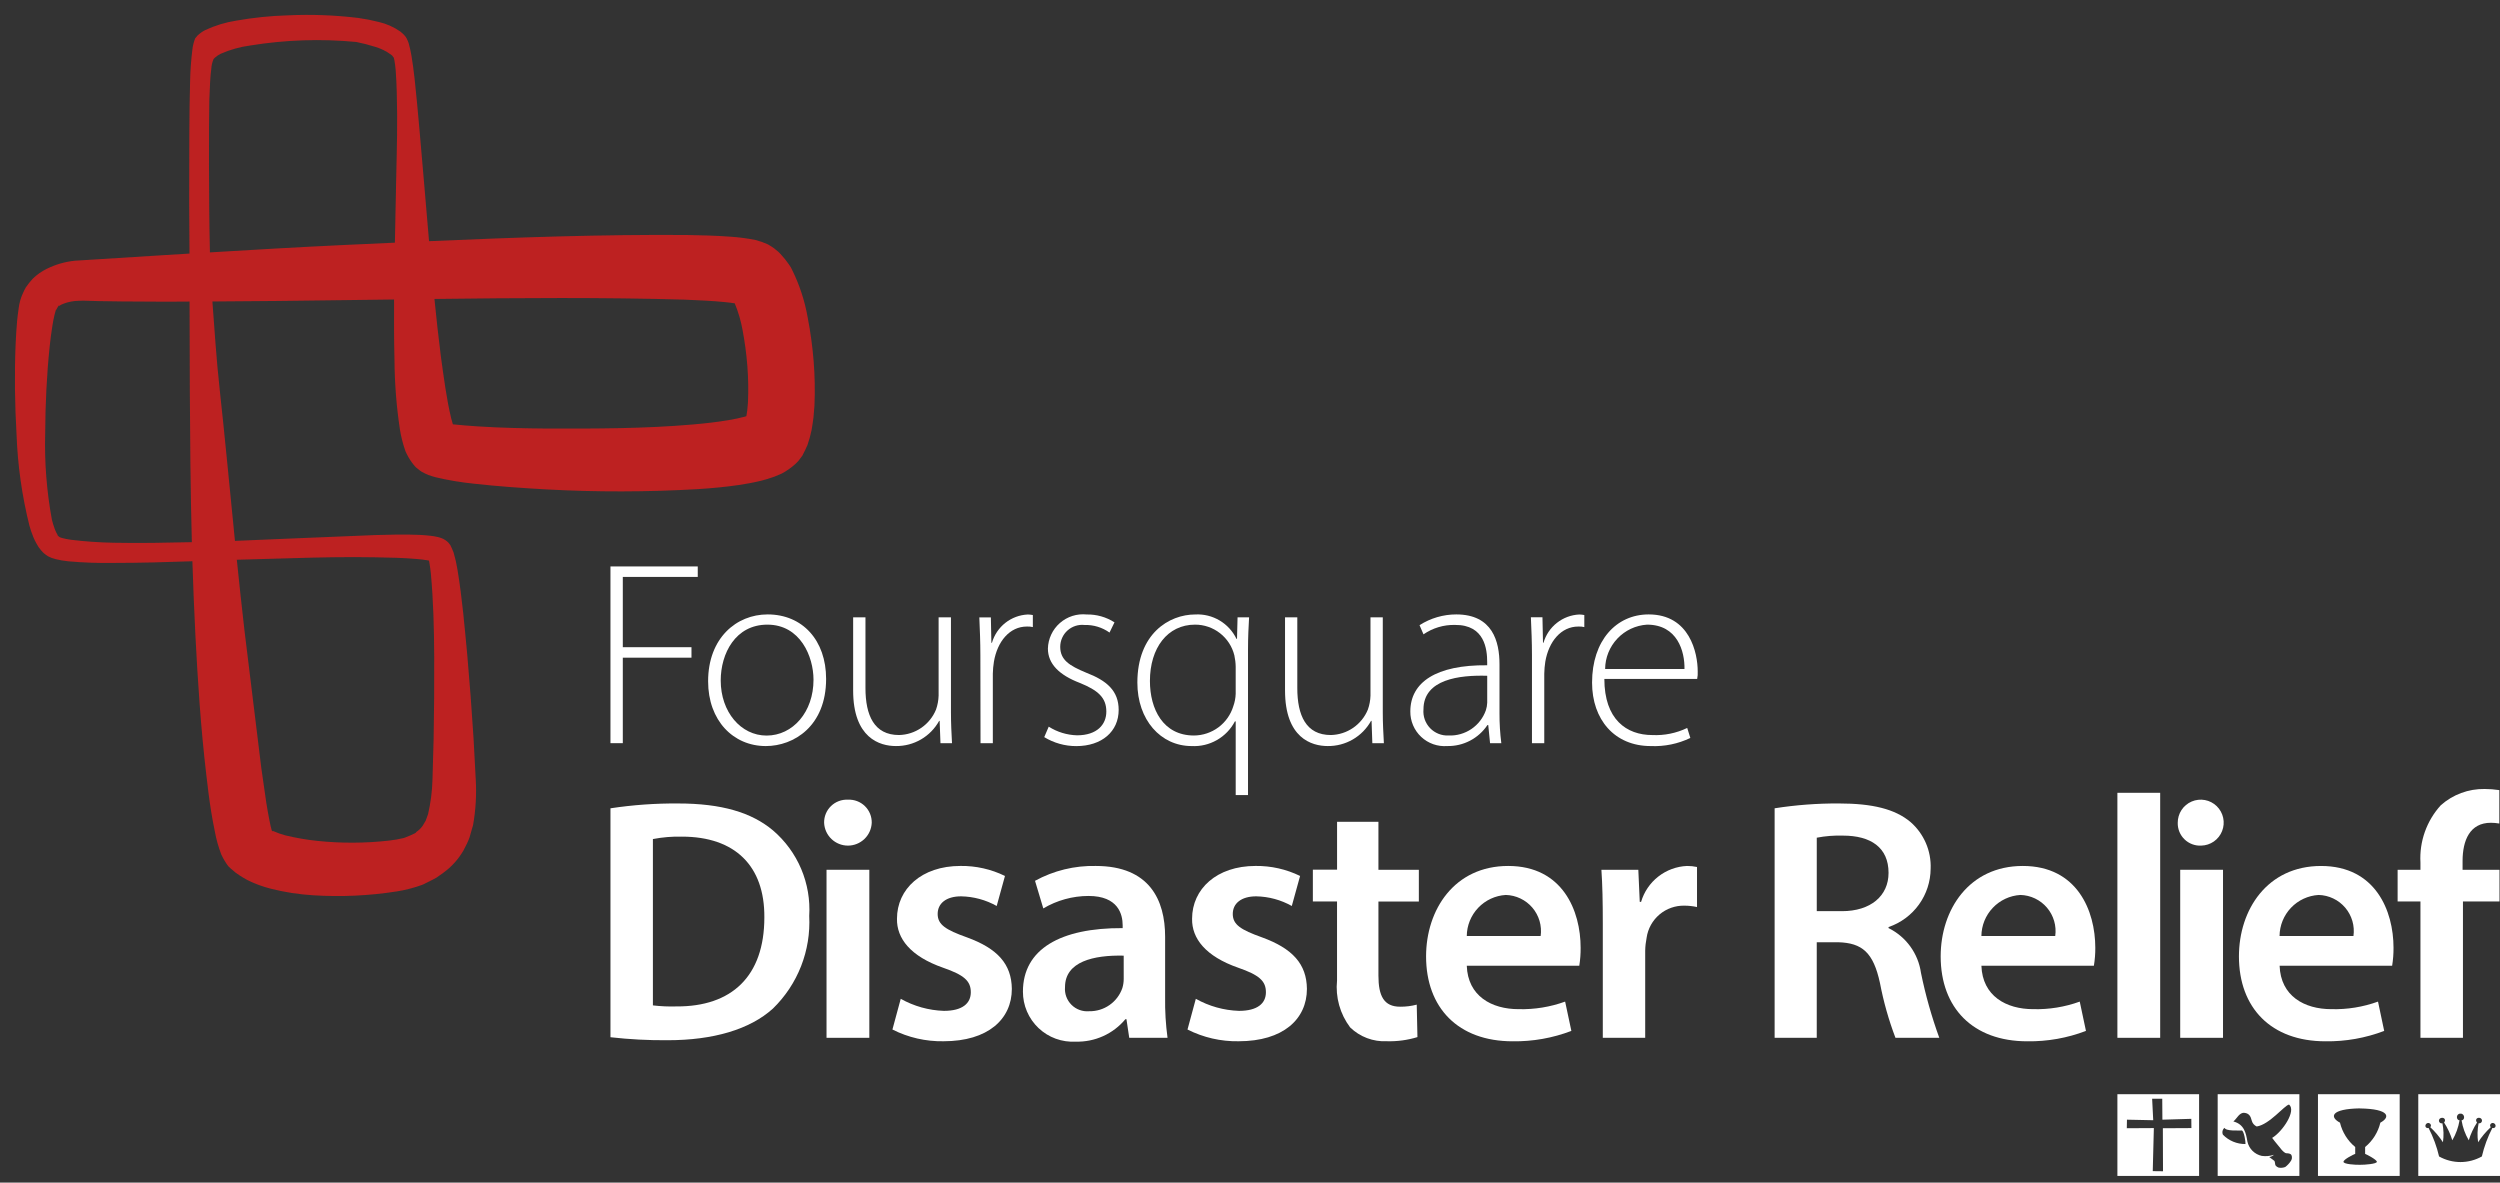
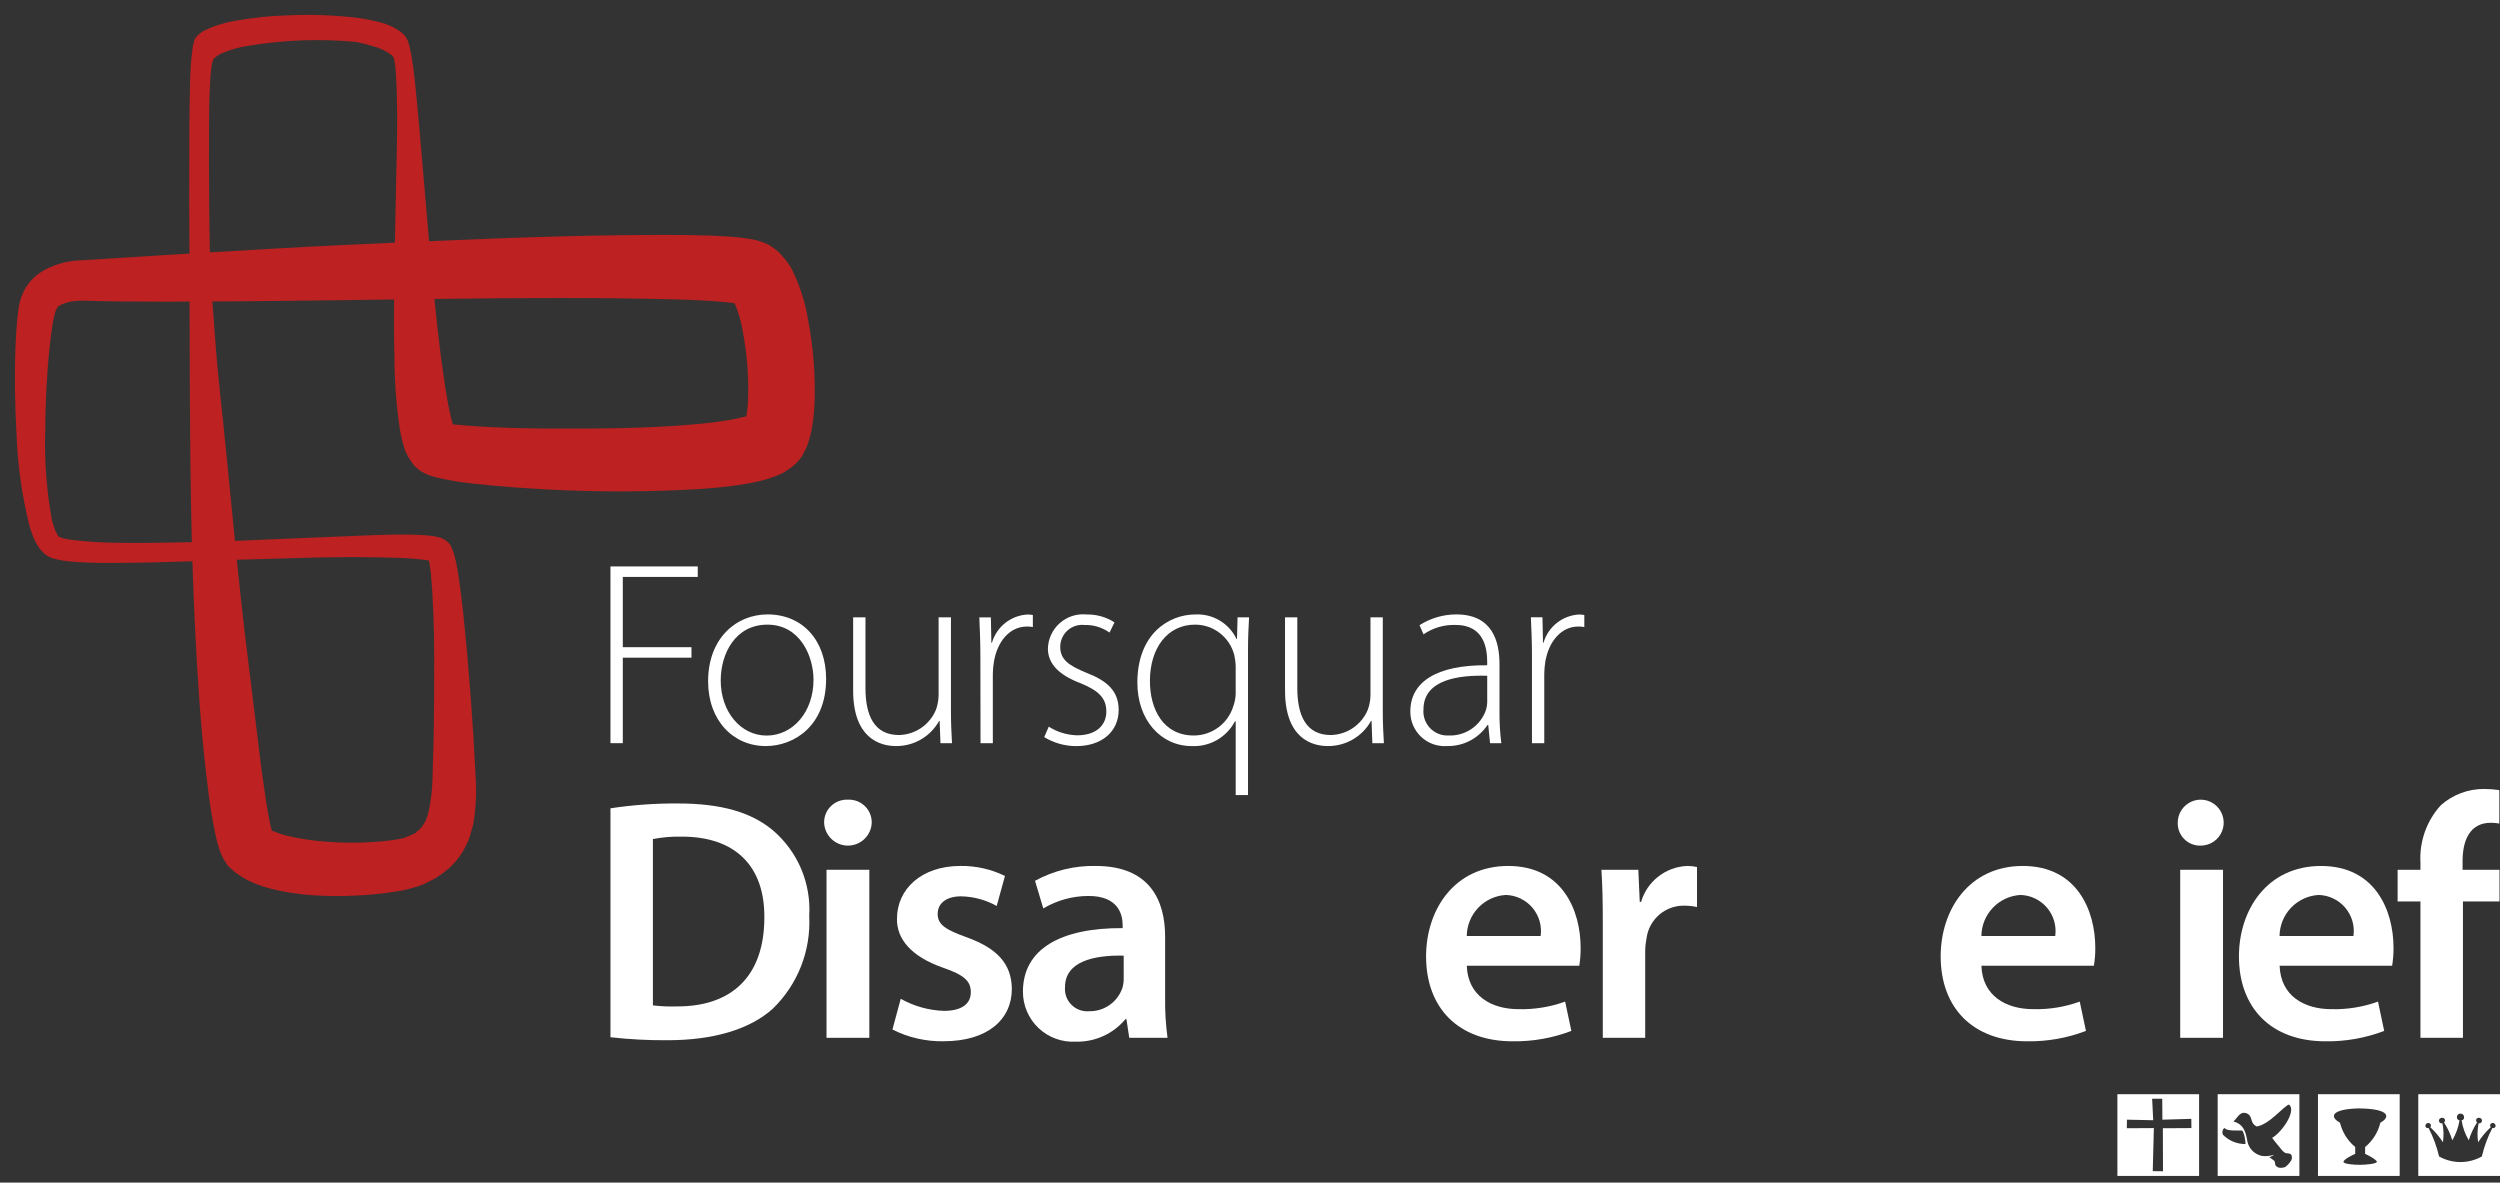
<svg xmlns="http://www.w3.org/2000/svg" width="167" height="79" viewBox="0 0 167 79" fill="none">
  <rect x="0" y="0" width="167" height="79" fill="#333333" stroke="none" />
  <path d="M28.183 31.522C28.324 31.6 28.47 31.67 28.62 31.731C28.82 31.805 28.933 31.831 29.098 31.88C29.931 32.078 30.776 32.22 31.628 32.307C33.228 32.487 34.828 32.598 36.462 32.691C39.848 32.876 43.241 32.87 46.626 32.673C47.515 32.615 48.414 32.536 49.363 32.397C49.837 32.327 50.326 32.238 50.853 32.111C51.126 32.037 51.395 31.964 51.714 31.846L52.214 31.637C52.543 31.464 52.848 31.25 53.124 31.001L53.249 30.876L53.307 30.817C53.272 30.878 53.791 30.182 53.615 30.397C53.733 30.182 53.84 29.96 53.936 29.735C54.051 29.408 54.143 29.074 54.212 28.735C54.256 28.456 54.312 28.161 54.339 27.894L54.405 27.11C54.448 26.122 54.431 25.132 54.353 24.146C54.275 23.159 54.142 22.178 53.953 21.206C53.757 20.086 53.399 19.001 52.892 17.984L52.835 17.872L52.713 17.683C52.627 17.558 52.536 17.434 52.44 17.314C52.344 17.194 52.24 17.079 52.14 16.969L51.992 16.819L51.925 16.765L51.792 16.656L51.727 16.601C51.587 16.499 51.441 16.406 51.29 16.321C51.027 16.202 50.754 16.106 50.475 16.033C49.914 15.921 49.346 15.847 48.775 15.81C47.766 15.733 46.826 15.719 45.866 15.698C40.193 15.656 34.466 15.858 28.66 16.111C28.539 14.721 28.426 13.366 28.315 12.06C28.103 9.645 27.923 7.38 27.697 5.275C27.64 4.749 27.569 4.23 27.485 3.717C27.439 3.447 27.38 3.18 27.306 2.917C27.284 2.833 27.253 2.752 27.214 2.675L27.151 2.544C27.134 2.508 27.113 2.475 27.088 2.444L27.064 2.417L26.939 2.278L26.739 2.104C26.301 1.8 25.809 1.583 25.289 1.465C24.84 1.35 24.386 1.261 23.927 1.198C22.369 1.01 20.799 0.952 19.232 1.025C18.076 1.058 16.924 1.176 15.786 1.378C15.062 1.49 14.359 1.705 13.696 2.016C13.516 2.11 13.349 2.229 13.201 2.368L13.055 2.54L13.03 2.569H13.036C12.941 2.807 12.879 3.057 12.851 3.312C12.762 4.028 12.711 4.749 12.698 5.471C12.643 7.339 12.637 10.071 12.637 13.552C12.65 14.61 12.656 15.745 12.658 16.939C12.11 16.973 11.564 17.004 11.016 17.039L4.987 17.417C4.34 17.485 3.711 17.667 3.128 17.955C2.78 18.125 2.461 18.35 2.184 18.622C2.015 18.804 1.861 18.999 1.721 19.204C1.635 19.352 1.605 19.437 1.544 19.557C1.386 19.892 1.284 20.251 1.244 20.619C1.199 20.904 1.172 21.167 1.144 21.432C1.095 21.958 1.068 22.47 1.044 22.98C0.96 25.016 0.991 27.027 1.106 29.042C1.181 31.09 1.469 33.125 1.965 35.113C2.04 35.38 2.13 35.643 2.236 35.9C2.295 36.04 2.361 36.176 2.436 36.308C2.523 36.475 2.63 36.631 2.754 36.772C2.817 36.848 2.887 36.919 2.963 36.982L3.036 37.039C3.086 37.08 3.138 37.117 3.193 37.151C3.358 37.24 3.534 37.308 3.717 37.351C3.991 37.418 4.269 37.465 4.549 37.494C5.559 37.584 6.572 37.62 7.586 37.603C9.356 37.603 11.107 37.552 12.852 37.492C12.903 39.092 12.967 40.736 13.052 42.422C13.208 45.41 13.4 48.522 13.781 51.757C13.876 52.567 13.972 53.39 14.108 54.226C14.188 54.656 14.244 55.06 14.346 55.516C14.442 56.05 14.589 56.574 14.783 57.081C14.848 57.222 14.921 57.359 15.001 57.491L15.126 57.691C15.198 57.81 15.29 57.916 15.398 58.004L15.635 58.204L15.753 58.304L15.997 58.472C16.166 58.583 16.34 58.687 16.518 58.785C17.019 59.033 17.546 59.228 18.088 59.365C19.017 59.6 19.967 59.748 20.924 59.805C22.79 59.923 24.663 59.836 26.51 59.546C27.043 59.462 27.567 59.329 28.077 59.151C28.164 59.125 28.249 59.091 28.33 59.051L28.404 59.013L28.551 58.939L28.851 58.789C28.951 58.736 29.038 58.697 29.151 58.63C29.302 58.53 29.451 58.423 29.599 58.313C30.154 57.915 30.617 57.404 30.959 56.813C31.1 56.532 31.259 56.243 31.359 55.958L31.602 55.111C31.78 54.102 31.839 53.076 31.779 52.053C31.731 51.142 31.682 50.225 31.632 49.302C31.517 47.464 31.377 45.612 31.213 43.745C31.034 41.873 30.883 40.002 30.56 38.06C30.506 37.806 30.48 37.58 30.404 37.303L30.298 36.903C30.261 36.803 30.221 36.703 30.177 36.612L30.108 36.47C30.168 36.531 29.945 36.222 29.945 36.239C29.886 36.182 29.821 36.13 29.753 36.084C29.674 36.028 29.588 35.983 29.497 35.95C29.406 35.915 29.313 35.887 29.218 35.867C29.053 35.83 28.918 35.81 28.778 35.792C28.507 35.76 28.253 35.741 28.004 35.73C27.004 35.688 26.047 35.714 25.078 35.742L19.284 35.98C18.091 36.028 16.894 36.08 15.695 36.131C15.333 32.531 15.02 29.152 14.677 26.031C14.445 23.931 14.331 21.987 14.188 20.139C17.111 20.122 20.019 20.092 22.913 20.05L26.324 20.006C26.317 21.328 26.318 22.683 26.352 24.082C26.364 25.614 26.483 27.144 26.71 28.659C26.784 29.131 26.899 29.596 27.053 30.048L27.088 30.148L27.178 30.34C27.242 30.469 27.314 30.595 27.392 30.716C27.469 30.834 27.56 30.958 27.639 31.057L27.734 31.164L27.781 31.218C27.541 31.025 28.155 31.523 28.183 31.522ZM30.383 28.684C30.383 28.694 30.39 28.704 30.395 28.715L30.38 28.681L30.383 28.684ZM19.336 37.292C21.27 37.233 23.195 37.192 25.096 37.228C26.045 37.243 26.996 37.265 27.896 37.346C28.122 37.365 28.34 37.393 28.54 37.426C28.581 37.433 28.62 37.441 28.658 37.449L28.697 37.675C28.736 37.86 28.753 38.106 28.782 38.318C28.949 40.125 28.996 42.009 29.005 43.853C29.014 45.697 29 47.544 28.966 49.361C28.941 50.268 28.915 51.171 28.89 52.069C28.87 52.848 28.771 53.622 28.596 54.381C28.537 54.526 28.486 54.67 28.439 54.815C28.375 54.942 28.297 55.039 28.239 55.155C28.12 55.325 27.97 55.471 27.796 55.584C27.91 55.629 26.958 55.984 26.984 55.977C26.655 56.056 26.321 56.115 25.984 56.152C24.402 56.33 22.805 56.338 21.221 56.174C20.488 56.099 19.762 55.973 19.046 55.799C18.776 55.727 18.513 55.633 18.259 55.518C18.259 55.511 18.249 55.513 18.236 55.518C18.223 55.523 18.226 55.53 18.211 55.529L18.153 55.478C18.111 55.318 18.035 55.025 17.991 54.766C17.914 54.418 17.861 54.009 17.791 53.637C17.678 52.85 17.565 52.07 17.454 51.295C17.067 48.132 16.694 45.08 16.334 42.141C16.146 40.518 15.978 38.941 15.819 37.391C17.002 37.359 18.172 37.327 19.336 37.292ZM12.68 26.117C12.698 29.237 12.719 32.617 12.815 36.217C11.078 36.256 9.335 36.291 7.601 36.256C6.643 36.239 5.686 36.172 4.734 36.056C4.524 36.028 4.317 35.986 4.113 35.929C4.066 35.918 4.021 35.901 3.978 35.88C3.966 35.871 3.956 35.863 3.96 35.865L3.889 35.806C3.817 35.754 3.862 35.757 3.85 35.743C3.858 35.751 3.807 35.663 3.767 35.586C3.723 35.501 3.684 35.412 3.652 35.322C3.577 35.119 3.514 34.911 3.464 34.7C3.118 32.814 2.968 30.897 3.018 28.98C3.028 27.031 3.118 25.066 3.318 23.141C3.37 22.661 3.43 22.182 3.506 21.725C3.544 21.496 3.585 21.268 3.633 21.064C3.681 20.86 3.752 20.627 3.748 20.706C3.806 20.606 3.877 20.465 3.925 20.406C3.938 20.412 3.95 20.42 3.959 20.431C4.05 20.371 4.148 20.321 4.25 20.284C4.573 20.162 4.914 20.098 5.259 20.093C5.462 20.081 5.666 20.081 5.87 20.093L6.615 20.114L8.133 20.136L11.113 20.153C11.631 20.153 12.145 20.146 12.662 20.144C12.667 22.013 12.673 24.004 12.68 26.117ZM22.803 16.374C19.889 16.512 16.959 16.682 14.022 16.86C13.94 13.45 13.952 8.086 13.983 6.676C14.013 5.759 14.052 5.027 14.114 4.596C14.127 4.373 14.178 4.155 14.265 3.949C14.278 3.936 14.302 3.91 14.35 3.856C14.471 3.749 14.605 3.66 14.75 3.589C15.379 3.313 16.043 3.128 16.724 3.038C19.061 2.658 21.437 2.579 23.794 2.803C24.215 2.885 24.632 2.992 25.041 3.123C25.433 3.234 25.801 3.415 26.129 3.656C26.15 3.678 26.174 3.698 26.199 3.716L26.306 3.857L26.328 3.888C26.315 3.872 26.294 3.847 26.312 3.876L26.318 3.915C26.331 3.949 26.34 3.985 26.344 4.021C26.385 4.215 26.407 4.455 26.432 4.689C26.468 5.173 26.493 5.675 26.504 6.189C26.562 8.262 26.514 9.696 26.462 12.116C26.434 13.432 26.404 14.8 26.379 16.21L22.803 16.374ZM45.757 20.017C46.657 20.057 47.571 20.094 48.402 20.178C48.645 20.201 48.88 20.232 49.081 20.263C49.322 20.846 49.499 21.454 49.609 22.075C49.759 22.873 49.865 23.678 49.927 24.487C49.986 25.278 49.999 26.072 49.965 26.865L49.919 27.401C49.903 27.547 49.878 27.67 49.858 27.801L49.74 27.837C49.421 27.923 49.058 27.999 48.679 28.063C47.918 28.193 47.107 28.284 46.294 28.354C43.029 28.64 39.736 28.633 36.585 28.628C35.011 28.615 33.452 28.581 31.968 28.486C31.377 28.444 30.748 28.404 30.252 28.345C30.214 28.221 30.175 28.086 30.14 27.945C29.83 26.671 29.647 25.221 29.455 23.845C29.286 22.535 29.148 21.24 29.021 19.97C34.733 19.899 40.356 19.859 45.757 20.017Z" fill="#BD2121" />
  <path d="M51.637 55.472C50.207 54.272 48.203 53.672 45.299 53.672C43.786 53.66 42.275 53.768 40.779 53.995V69.287C42.049 69.431 43.328 69.498 44.606 69.487C47.627 69.487 50.091 68.773 51.636 67.368C52.456 66.569 53.095 65.605 53.513 64.539C53.93 63.473 54.115 62.331 54.056 61.188C54.123 60.113 53.939 59.037 53.52 58.045C53.1 57.053 52.455 56.172 51.637 55.472ZM45.182 67.229C44.658 67.245 44.134 67.222 43.614 67.16V56.049C44.252 55.926 44.901 55.872 45.551 55.887C49.102 55.887 51.083 57.846 51.059 61.28C51.059 65.224 48.87 67.252 45.182 67.229Z" fill="white" />
  <path d="M56.642 53.419C56.434 53.408 56.227 53.441 56.032 53.514C55.837 53.588 55.66 53.7 55.511 53.845C55.361 53.99 55.243 54.164 55.164 54.357C55.085 54.549 55.047 54.756 55.051 54.964C55.069 55.374 55.244 55.761 55.541 56.045C55.837 56.328 56.231 56.487 56.642 56.487C57.052 56.487 57.446 56.328 57.742 56.045C58.039 55.761 58.214 55.374 58.232 54.964C58.236 54.756 58.198 54.549 58.119 54.357C58.04 54.165 57.922 53.991 57.773 53.846C57.624 53.701 57.446 53.588 57.252 53.515C57.057 53.441 56.85 53.409 56.642 53.419V53.419Z" fill="white" />
  <path d="M58.071 58.101H55.212V69.326H58.071V58.101Z" fill="white" />
  <path d="M64.596 62.618C63.169 62.11 62.636 61.766 62.636 61.051C62.636 60.358 63.19 59.875 64.205 59.875C65.037 59.891 65.853 60.112 66.579 60.52L67.132 58.514C66.207 58.061 65.189 57.832 64.159 57.845C61.553 57.845 59.918 59.39 59.918 61.373C59.894 62.686 60.818 63.884 63.005 64.646C64.391 65.128 64.85 65.521 64.85 66.282C64.85 67.02 64.299 67.526 63.05 67.526C62.039 67.492 61.051 67.216 60.169 66.72L59.614 68.772C60.67 69.307 61.842 69.576 63.026 69.556C66.001 69.556 67.591 68.079 67.591 66.056C67.571 64.393 66.627 63.359 64.596 62.618Z" fill="white" />
  <path d="M77.83 62.572C77.83 60.128 76.792 57.846 73.197 57.846C71.781 57.815 70.381 58.157 69.139 58.838L69.692 60.683C70.606 60.14 71.648 59.852 72.711 59.85C74.696 59.85 74.994 61.076 74.994 61.812V61.998C70.844 61.976 68.332 63.398 68.332 66.238C68.33 66.693 68.421 67.144 68.6 67.563C68.779 67.982 69.042 68.36 69.372 68.673C69.703 68.987 70.094 69.229 70.522 69.385C70.95 69.541 71.405 69.608 71.86 69.582C72.49 69.599 73.116 69.473 73.691 69.213C74.266 68.954 74.774 68.567 75.177 68.082H75.247L75.433 69.327H77.991C77.87 68.432 77.816 67.53 77.83 66.627V62.572ZM75.064 65.384C75.065 65.595 75.034 65.805 74.972 66.006C74.813 66.464 74.513 66.86 74.115 67.137C73.717 67.415 73.242 67.559 72.757 67.55C72.54 67.569 72.322 67.54 72.118 67.466C71.913 67.392 71.728 67.274 71.574 67.12C71.42 66.966 71.302 66.781 71.227 66.576C71.153 66.372 71.124 66.154 71.143 65.937C71.143 64.231 73.056 63.792 75.063 63.837L75.064 65.384Z" fill="white" />
-   <path d="M84.308 62.618C82.882 62.11 82.349 61.766 82.349 61.051C82.349 60.358 82.903 59.875 83.918 59.875C84.75 59.891 85.566 60.112 86.292 60.52L86.846 58.514C85.921 58.062 84.902 57.833 83.872 57.845C81.266 57.845 79.631 59.39 79.631 61.373C79.607 62.686 80.531 63.884 82.718 64.646C84.102 65.128 84.563 65.521 84.563 66.282C84.563 67.02 84.009 67.526 82.763 67.526C81.752 67.492 80.763 67.216 79.881 66.72L79.325 68.772C80.382 69.307 81.554 69.576 82.739 69.556C85.715 69.556 87.302 68.079 87.302 66.056C87.285 64.393 86.336 63.359 84.308 62.618Z" fill="white" />
-   <path d="M92.079 54.896H89.316V58.096H87.699V60.217H89.314V65.496C89.201 66.613 89.513 67.732 90.188 68.629C90.51 68.942 90.894 69.186 91.314 69.345C91.735 69.504 92.184 69.576 92.633 69.554C93.328 69.575 94.021 69.482 94.685 69.278L94.638 67.109C94.277 67.205 93.905 67.251 93.532 67.248C92.447 67.248 92.079 66.534 92.079 65.173V60.222H94.779V58.101H92.079V54.896Z" fill="white" />
  <path d="M100.747 57.846C97.147 57.846 95.262 60.774 95.262 63.886C95.262 67.321 97.404 69.559 101.048 69.559C102.386 69.578 103.716 69.342 104.967 68.865L104.551 66.907C103.555 67.268 102.499 67.439 101.44 67.412C99.64 67.412 98.05 66.538 97.981 64.512H105.496C105.56 64.115 105.59 63.714 105.586 63.312C105.587 60.845 104.39 57.846 100.747 57.846ZM97.981 62.525C97.987 61.823 98.26 61.15 98.743 60.641C99.227 60.132 99.885 59.825 100.586 59.783C100.925 59.792 101.259 59.872 101.565 60.019C101.872 60.165 102.144 60.375 102.364 60.633C102.584 60.892 102.746 61.194 102.842 61.52C102.937 61.846 102.962 62.188 102.916 62.525H97.981Z" fill="white" />
  <path d="M109.625 60.244H109.535L109.44 58.101H106.974C107.043 59.115 107.067 60.201 107.067 61.72V69.326H109.899V63.517C109.904 63.223 109.936 62.929 109.994 62.641C110.081 62.035 110.388 61.482 110.855 61.087C111.323 60.692 111.919 60.483 112.531 60.498C112.81 60.5 113.088 60.531 113.36 60.591V57.915C113.14 57.868 112.916 57.844 112.691 57.846C111.994 57.877 111.324 58.124 110.774 58.554C110.224 58.984 109.822 59.575 109.625 60.244V60.244Z" fill="white" />
-   <path d="M126.155 61.997V61.927C126.971 61.65 127.68 61.125 128.184 60.426C128.688 59.727 128.962 58.889 128.967 58.027C128.99 57.441 128.881 56.858 128.65 56.32C128.418 55.782 128.069 55.302 127.628 54.916C126.591 54.039 125.07 53.671 122.835 53.671C121.399 53.664 119.964 53.772 118.545 53.994V69.327H121.359V62.942H122.79C124.402 62.987 125.142 63.633 125.581 65.663C125.819 66.912 126.166 68.138 126.617 69.327H129.545C129.032 67.914 128.623 66.466 128.322 64.993C128.233 64.355 127.988 63.748 127.611 63.226C127.233 62.704 126.733 62.282 126.155 61.997V61.997ZM123.042 60.865H121.36V55.958C121.938 55.847 122.526 55.801 123.114 55.819C124.957 55.819 126.155 56.604 126.155 58.307C126.155 59.849 124.957 60.866 123.042 60.866V60.865Z" fill="white" />
  <path d="M135.122 57.846C131.528 57.846 129.637 60.774 129.637 63.886C129.637 67.321 131.783 69.559 135.423 69.559C136.761 69.578 138.091 69.342 139.342 68.865L138.927 66.907C137.931 67.268 136.876 67.439 135.817 67.412C134.017 67.412 132.428 66.538 132.358 64.512H139.871C139.937 64.115 139.969 63.714 139.966 63.312C139.965 60.845 138.766 57.846 135.122 57.846ZM132.357 62.525C132.364 61.823 132.636 61.15 133.12 60.641C133.604 60.132 134.262 59.825 134.963 59.783C135.302 59.792 135.636 59.872 135.942 60.019C136.248 60.166 136.52 60.375 136.739 60.634C136.959 60.893 137.122 61.195 137.216 61.521C137.311 61.846 137.336 62.189 137.29 62.525H132.357Z" fill="white" />
-   <path d="M144.3 52.959H141.442V69.326H144.3V52.959Z" fill="white" />
  <path d="M147.042 56.487C147.345 56.48 147.638 56.384 147.887 56.211C148.135 56.038 148.326 55.795 148.437 55.513C148.547 55.232 148.572 54.923 148.508 54.628C148.444 54.332 148.294 54.062 148.077 53.851C147.86 53.64 147.585 53.498 147.288 53.443C146.99 53.388 146.683 53.422 146.405 53.541C146.126 53.66 145.889 53.858 145.724 54.111C145.558 54.365 145.471 54.661 145.473 54.964C145.468 55.169 145.506 55.373 145.583 55.563C145.661 55.753 145.777 55.925 145.925 56.068C146.072 56.211 146.247 56.322 146.44 56.394C146.632 56.466 146.837 56.498 147.042 56.487Z" fill="white" />
  <path d="M148.497 58.101H145.638V69.326H148.497V58.101Z" fill="white" />
  <path d="M155.344 69.559C156.683 69.578 158.013 69.342 159.264 68.865L158.851 66.907C157.853 67.268 156.795 67.44 155.734 67.412C153.934 67.412 152.349 66.538 152.278 64.512H159.795C159.859 64.115 159.89 63.714 159.887 63.312C159.887 60.846 158.687 57.847 155.046 57.847C151.446 57.847 149.561 60.775 149.561 63.887C149.561 67.321 151.701 69.559 155.344 69.559ZM154.884 59.783C155.223 59.792 155.557 59.872 155.863 60.019C156.169 60.165 156.441 60.375 156.661 60.633C156.88 60.892 157.043 61.194 157.138 61.52C157.233 61.846 157.258 62.189 157.211 62.525H152.274C152.281 61.822 152.554 61.148 153.039 60.639C153.524 60.13 154.183 59.824 154.885 59.783H154.884Z" fill="white" />
  <path d="M161.686 69.327H164.525V60.219H166.966V58.101H164.5V57.519C164.5 56.137 164.983 54.961 166.393 54.961C166.581 54.962 166.769 54.98 166.955 55.012V52.78C166.631 52.73 166.303 52.705 165.975 52.705C164.897 52.687 163.852 53.074 163.046 53.79C162.576 54.306 162.214 54.91 161.981 55.567C161.747 56.224 161.647 56.922 161.686 57.618V58.101H160.161V60.219H161.686V69.327Z" fill="white" />
  <path d="M46.61 38.538V37.838H40.779V49.644H41.603V43.933H46.191V43.233H41.603V38.538H46.61Z" fill="white" />
  <path d="M51.277 41.043C49.193 41.043 47.302 42.621 47.302 45.51C47.302 48.136 48.984 49.837 51.155 49.837C53.029 49.837 55.184 48.506 55.184 45.352C55.186 42.777 53.61 41.043 51.277 41.043ZM51.207 49.136C49.491 49.136 48.144 47.559 48.144 45.458C48.144 43.658 49.123 41.726 51.26 41.726C53.466 41.726 54.342 43.864 54.342 45.404C54.345 47.559 52.963 49.136 51.209 49.136H51.207Z" fill="white" />
  <path d="M59.845 49.836C60.434 49.843 61.014 49.69 61.523 49.394C62.032 49.098 62.451 48.669 62.736 48.154H62.768L62.823 49.644H63.594C63.559 48.994 63.524 48.328 63.524 47.593V41.236H62.699V46.472C62.689 46.788 62.631 47.101 62.526 47.4C62.324 47.893 61.983 48.317 61.544 48.619C61.105 48.921 60.588 49.088 60.055 49.1C58.391 49.1 57.813 47.785 57.813 45.964V41.236H56.99V46.122C56.99 49.31 58.776 49.836 59.845 49.836Z" fill="white" />
  <path d="M65.499 49.645H66.321V45.001C66.326 44.733 66.351 44.465 66.394 44.201C66.621 42.852 67.444 41.853 68.594 41.853C68.728 41.846 68.863 41.858 68.994 41.889V41.084C68.885 41.063 68.773 41.051 68.662 41.048C68.114 41.072 67.588 41.268 67.157 41.607C66.727 41.947 66.413 42.413 66.262 42.94H66.224L66.19 41.24H65.419C65.454 42.046 65.489 42.921 65.489 43.762L65.499 49.645Z" fill="white" />
  <path d="M71.945 49.119C71.274 49.101 70.621 48.901 70.055 48.54L69.755 49.24C70.398 49.633 71.138 49.841 71.892 49.84C73.608 49.84 74.727 48.859 74.727 47.423C74.727 46.142 73.927 45.461 72.556 44.935C71.417 44.462 70.823 44.077 70.823 43.201C70.824 42.995 70.868 42.792 70.953 42.604C71.037 42.417 71.16 42.249 71.314 42.112C71.468 41.975 71.648 41.872 71.844 41.809C72.04 41.747 72.248 41.726 72.452 41.749C73.047 41.732 73.631 41.91 74.116 42.256L74.448 41.573C73.895 41.218 73.25 41.035 72.593 41.047C72.271 41.014 71.945 41.047 71.636 41.145C71.327 41.244 71.042 41.405 70.799 41.619C70.555 41.833 70.358 42.095 70.221 42.389C70.084 42.682 70.008 43.001 70 43.325C70 44.342 70.752 45.093 72.134 45.62C73.345 46.112 73.903 46.6 73.903 47.529C73.907 48.401 73.278 49.119 71.945 49.119Z" fill="white" />
  <path d="M79.601 49.837C80.19 49.868 80.775 49.729 81.287 49.437C81.799 49.145 82.217 48.713 82.491 48.191H82.545V53.111H83.367V43.411C83.367 42.534 83.404 41.868 83.439 41.239H82.669L82.632 42.675H82.596C82.349 42.163 81.956 41.736 81.468 41.446C80.979 41.156 80.415 41.017 79.848 41.046C78.077 41.046 75.976 42.346 75.976 45.6C75.974 48.086 77.534 49.837 79.601 49.837ZM79.827 41.726C80.431 41.724 81.019 41.926 81.495 42.297C81.972 42.669 82.31 43.19 82.455 43.777C82.511 44.03 82.541 44.288 82.544 44.547V46.347C82.535 46.628 82.482 46.906 82.387 47.17C82.215 47.735 81.868 48.23 81.395 48.583C80.922 48.935 80.348 49.128 79.758 49.132C77.691 49.132 76.815 47.363 76.815 45.49C76.815 43.285 77.989 41.726 79.827 41.726Z" fill="white" />
  <path d="M88.692 49.836C89.281 49.843 89.862 49.69 90.371 49.394C90.88 49.098 91.3 48.67 91.586 48.154H91.62L91.672 49.644H92.443C92.407 48.994 92.37 48.328 92.37 47.593V41.236H91.548V46.472C91.539 46.789 91.48 47.102 91.374 47.4C91.172 47.893 90.831 48.317 90.392 48.619C89.953 48.921 89.435 49.088 88.902 49.1C87.239 49.1 86.66 47.785 86.66 45.964V41.236H85.84V46.122C85.84 49.31 87.622 49.836 88.692 49.836Z" fill="white" />
  <path d="M99.361 48.434H99.415L99.536 49.645H100.288C100.204 48.982 100.163 48.314 100.166 47.645V44.372C100.166 42.866 99.712 41.043 97.278 41.043C96.408 41.043 95.557 41.293 94.825 41.762L95.089 42.374C95.706 41.949 96.44 41.729 97.189 41.745C99.189 41.726 99.344 43.391 99.344 44.231V44.44C95.927 44.406 94.21 45.579 94.21 47.524C94.206 47.842 94.269 48.157 94.394 48.45C94.518 48.742 94.703 49.006 94.934 49.223C95.167 49.441 95.441 49.607 95.741 49.713C96.041 49.818 96.36 49.86 96.677 49.836C97.206 49.846 97.729 49.723 98.198 49.478C98.667 49.233 99.067 48.874 99.361 48.434V48.434ZM95.088 47.385C95.088 45.37 97.503 45.085 99.346 45.142V46.942C99.34 47.115 99.309 47.286 99.255 47.45C99.074 47.959 98.735 48.396 98.288 48.699C97.841 49.001 97.308 49.153 96.769 49.131C96.54 49.142 96.31 49.105 96.097 49.02C95.883 48.935 95.69 48.806 95.531 48.641C95.372 48.475 95.25 48.277 95.173 48.061C95.097 47.844 95.068 47.614 95.088 47.385V47.385Z" fill="white" />
  <path d="M103.106 42.935H103.072L103.036 41.235H102.263C102.3 42.041 102.335 42.916 102.335 43.757V49.644H103.157V45.001C103.162 44.733 103.185 44.466 103.226 44.201C103.456 42.852 104.279 41.853 105.432 41.853C105.566 41.846 105.701 41.858 105.832 41.889V41.084C105.722 41.063 105.611 41.051 105.499 41.048C104.953 41.073 104.429 41.269 104 41.608C103.571 41.946 103.258 42.41 103.106 42.935Z" fill="white" />
-   <path d="M110.133 41.043C107.959 41.043 106.35 42.796 106.35 45.597C106.35 48.067 107.85 49.837 110.27 49.837C111.183 49.877 112.091 49.691 112.915 49.295L112.706 48.627C111.981 48.976 111.181 49.139 110.378 49.102C108.642 49.102 107.171 48.052 107.171 45.353H113.371C113.405 45.186 113.417 45.016 113.407 44.846C113.407 43.636 112.881 41.043 110.133 41.043ZM107.223 44.687C107.229 43.931 107.521 43.205 108.041 42.656C108.56 42.106 109.268 41.774 110.023 41.726C112.053 41.726 112.546 43.515 112.523 44.687H107.223Z" fill="white" />
  <path d="M141.442 78.553H146.899V73.094H141.442V78.553ZM142.081 74.794L143.835 74.831L143.763 73.395H144.438L144.448 74.795L146.38 74.738L146.386 75.356L144.479 75.366L144.489 78.24L143.804 78.232L143.877 75.356L142.07 75.366L142.081 74.794Z" fill="white" />
  <path d="M148.141 78.553H153.599V73.094H148.141V78.553ZM149.927 74.337C150.257 74.375 150.349 74.591 150.414 74.849C150.436 74.937 150.477 75.018 150.535 75.088C150.593 75.157 150.666 75.212 150.748 75.249C151.602 75.122 152.591 73.843 152.908 73.784C153.408 74.194 152.485 75.584 151.78 76.012C152.03 76.355 152.246 76.58 152.326 76.695C152.406 76.81 152.61 77.038 152.735 77.038C152.86 77.038 153.013 77.057 153.07 77.162C153.099 77.231 153.109 77.308 153.098 77.382C153.087 77.457 153.055 77.527 153.007 77.585C152.911 77.728 152.791 77.853 152.653 77.956C152.513 78.01 152.361 78.024 152.213 77.996C152.135 77.971 152.066 77.924 152.013 77.861C151.963 77.804 151.978 77.597 151.93 77.549C151.882 77.501 151.8 77.454 151.581 77.288C151.7 77.275 151.812 77.223 151.898 77.14C151.638 77.227 151.361 77.252 151.089 77.214C150.853 77.164 150.637 77.046 150.466 76.876C150.295 76.706 150.177 76.49 150.126 76.254C150.033 75.709 149.926 75.107 149.19 74.913C149.428 74.719 149.593 74.299 149.928 74.339L149.927 74.337ZM148.594 75.337C148.694 75.575 149.539 75.509 149.761 75.517C149.903 75.575 150.014 76.276 149.999 76.422C149.718 76.425 149.44 76.372 149.181 76.265C148.922 76.157 148.687 75.999 148.491 75.798C148.456 75.721 148.447 75.634 148.466 75.551C148.485 75.468 148.53 75.394 148.595 75.339L148.594 75.337Z" fill="white" />
  <path d="M154.84 78.553H160.299V73.094H154.84V78.553ZM157.648 74.044C159.626 74.074 159.695 74.623 159.008 74.994C158.855 75.633 158.497 76.204 157.99 76.621V77.078C158.08 77.11 158.774 77.466 158.774 77.608C158.774 77.75 157.954 77.814 157.658 77.808C157.358 77.819 156.545 77.77 156.545 77.608C156.545 77.446 157.233 77.108 157.328 77.078C157.328 77.078 157.328 76.619 157.328 76.621C156.822 76.203 156.465 75.632 156.311 74.994C155.61 74.622 155.672 74.073 157.648 74.039V74.044Z" fill="white" />
  <path d="M161.541 73.094V78.553H167V73.094H161.541ZM166.488 75.351C166.177 75.953 165.942 76.591 165.788 77.251C165.352 77.496 164.86 77.625 164.359 77.625C163.858 77.625 163.366 77.496 162.93 77.251C162.776 76.591 162.541 75.953 162.23 75.351C161.984 75.397 161.954 75.127 162.123 75.036C162.292 74.945 162.478 75.161 162.341 75.295C162.664 75.594 162.949 75.932 163.188 76.302C163.25 75.88 163.238 75.451 163.152 75.034C163.129 75.041 163.105 75.043 163.081 75.04C163.057 75.037 163.035 75.03 163.014 75.018C162.993 75.007 162.974 74.991 162.959 74.972C162.945 74.953 162.934 74.932 162.927 74.909C162.92 74.886 162.918 74.862 162.921 74.838C162.924 74.814 162.931 74.791 162.943 74.771C162.955 74.75 162.97 74.731 162.989 74.716C163.008 74.702 163.029 74.691 163.052 74.684C163.264 74.613 163.419 74.803 163.264 74.984C163.502 75.352 163.687 75.752 163.815 76.171C164.056 75.759 164.219 75.307 164.298 74.837C164.035 74.813 164.076 74.374 164.359 74.392C164.641 74.374 164.694 74.813 164.432 74.837C164.508 75.308 164.671 75.76 164.913 76.171C165.041 75.751 165.227 75.352 165.466 74.984C165.309 74.802 165.466 74.612 165.677 74.684C165.721 74.7 165.757 74.732 165.778 74.774C165.799 74.816 165.803 74.864 165.79 74.909C165.776 74.953 165.746 74.991 165.706 75.015C165.665 75.038 165.617 75.045 165.572 75.034C165.487 75.451 165.476 75.88 165.538 76.302C165.777 75.932 166.061 75.594 166.385 75.295C166.249 75.161 166.427 74.943 166.6 75.036C166.773 75.129 166.733 75.397 166.488 75.351V75.351Z" fill="white" />
</svg>